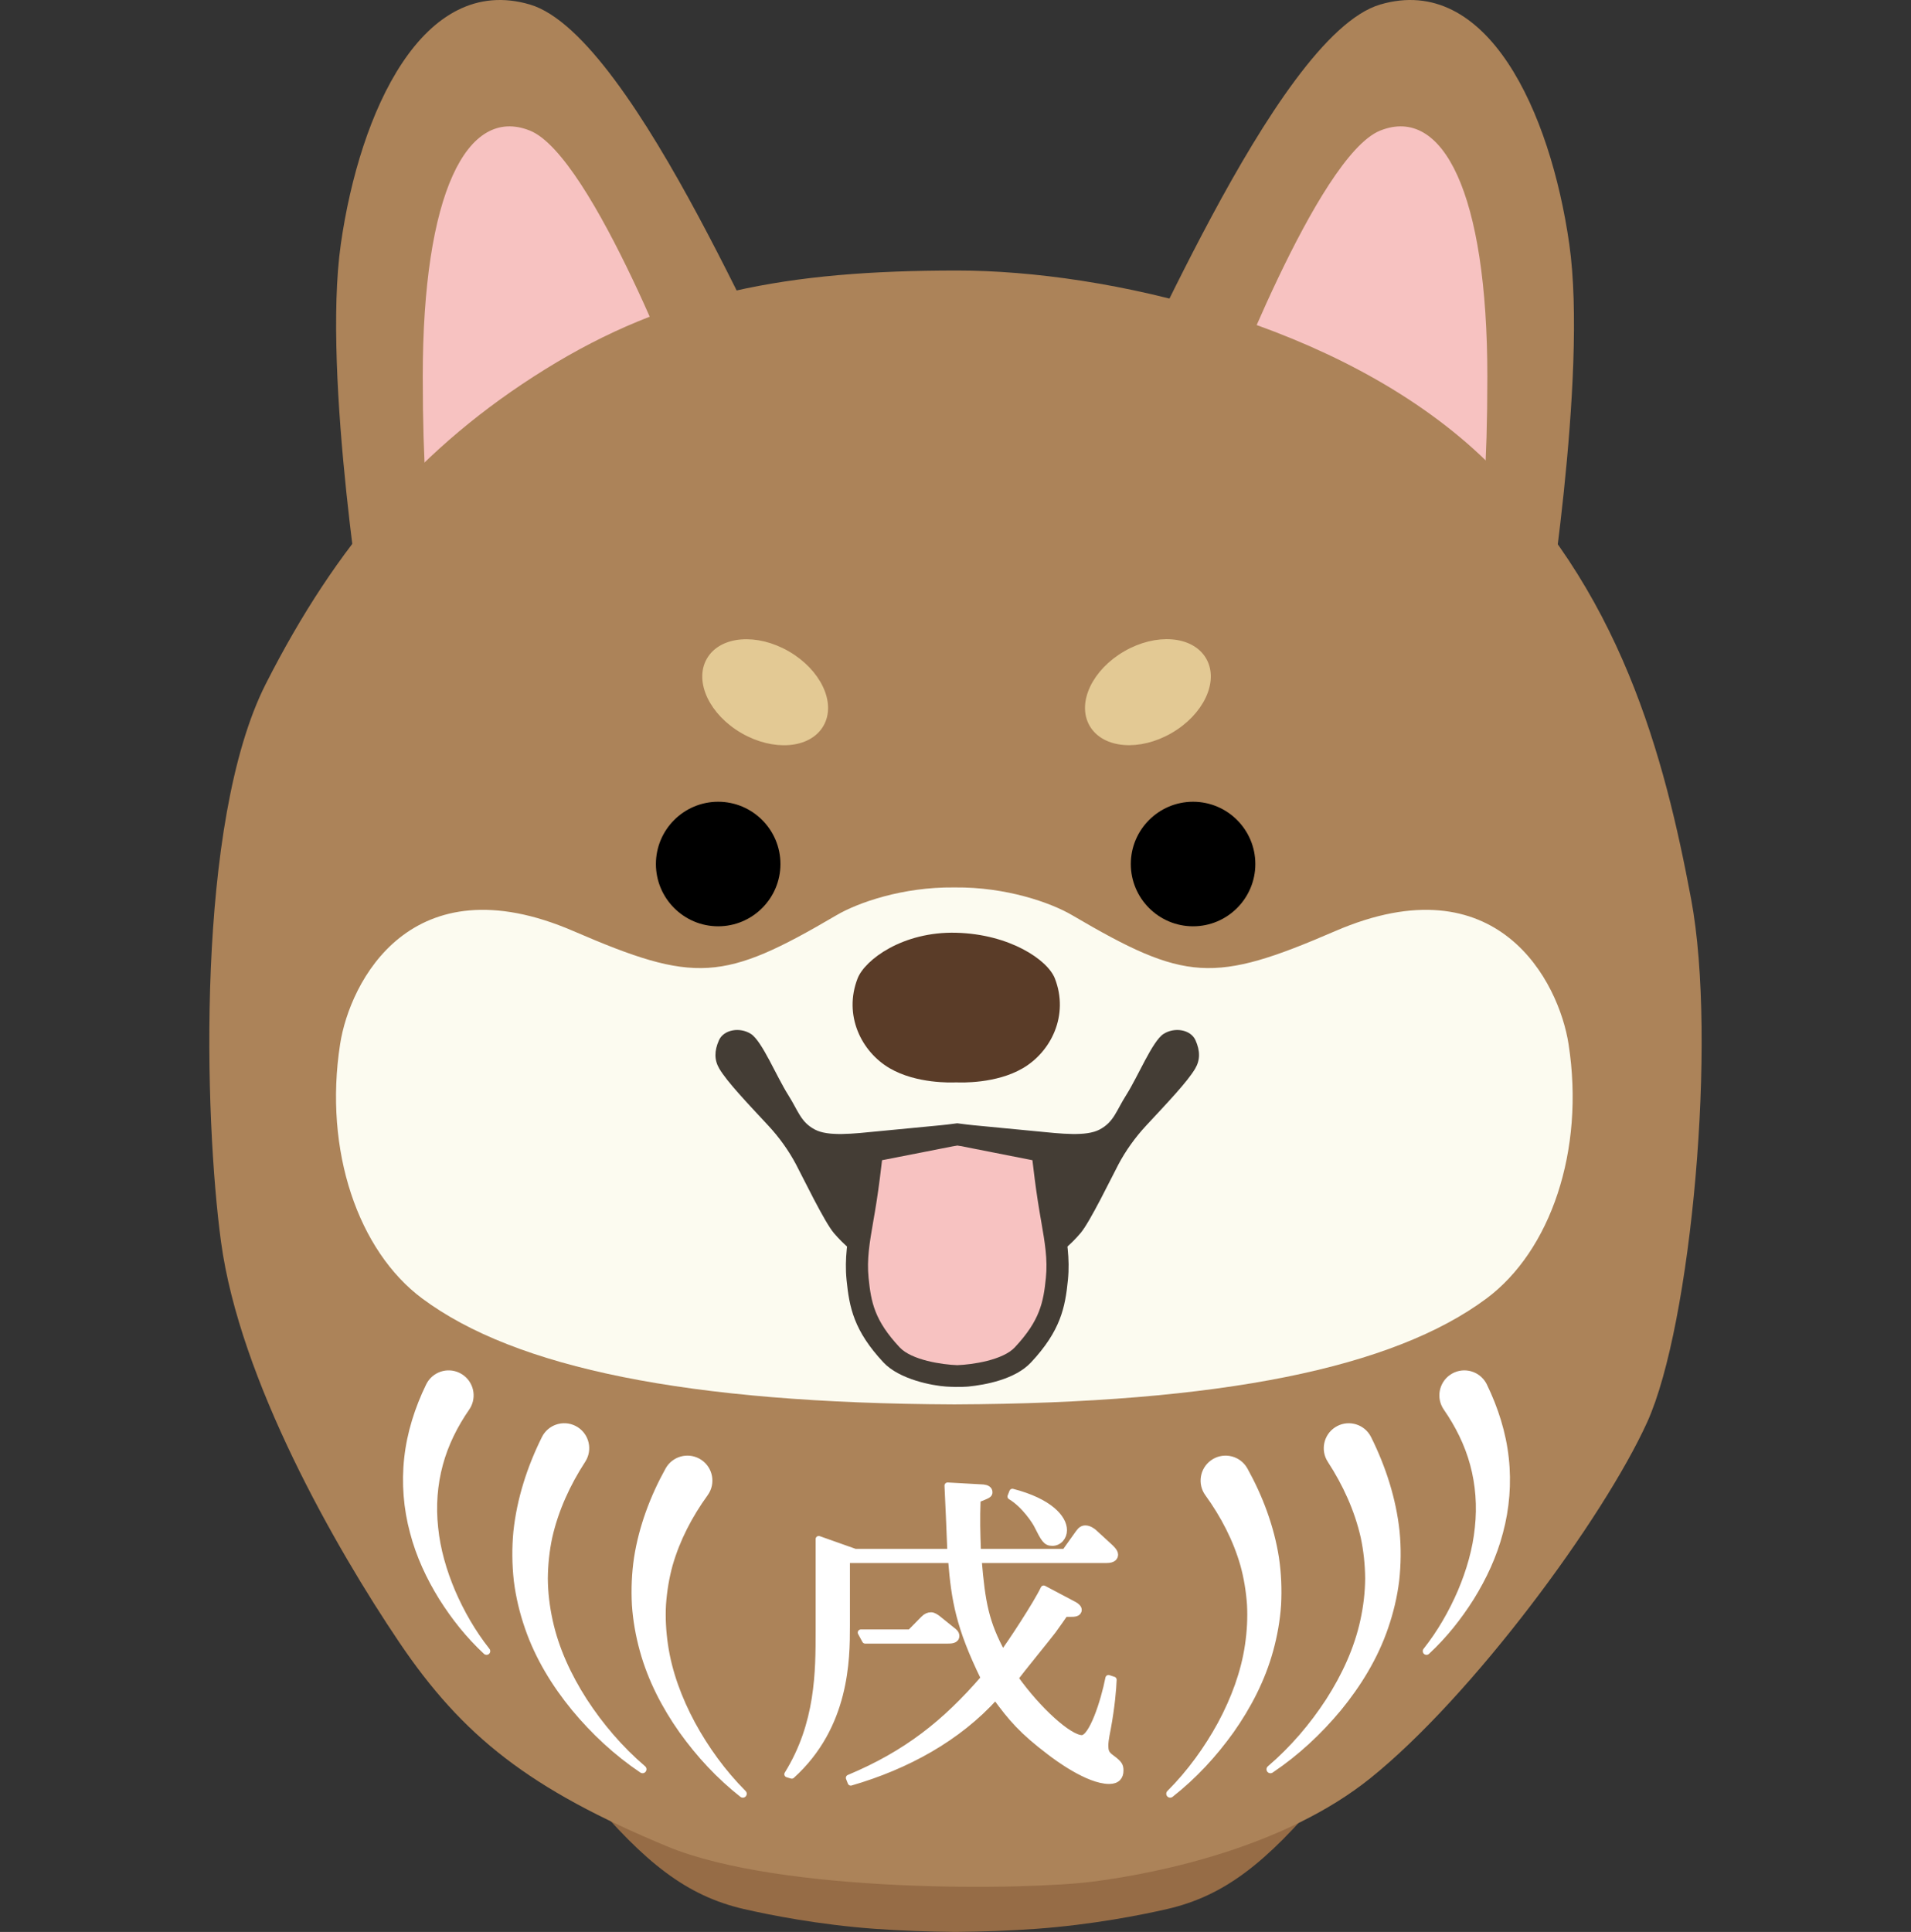
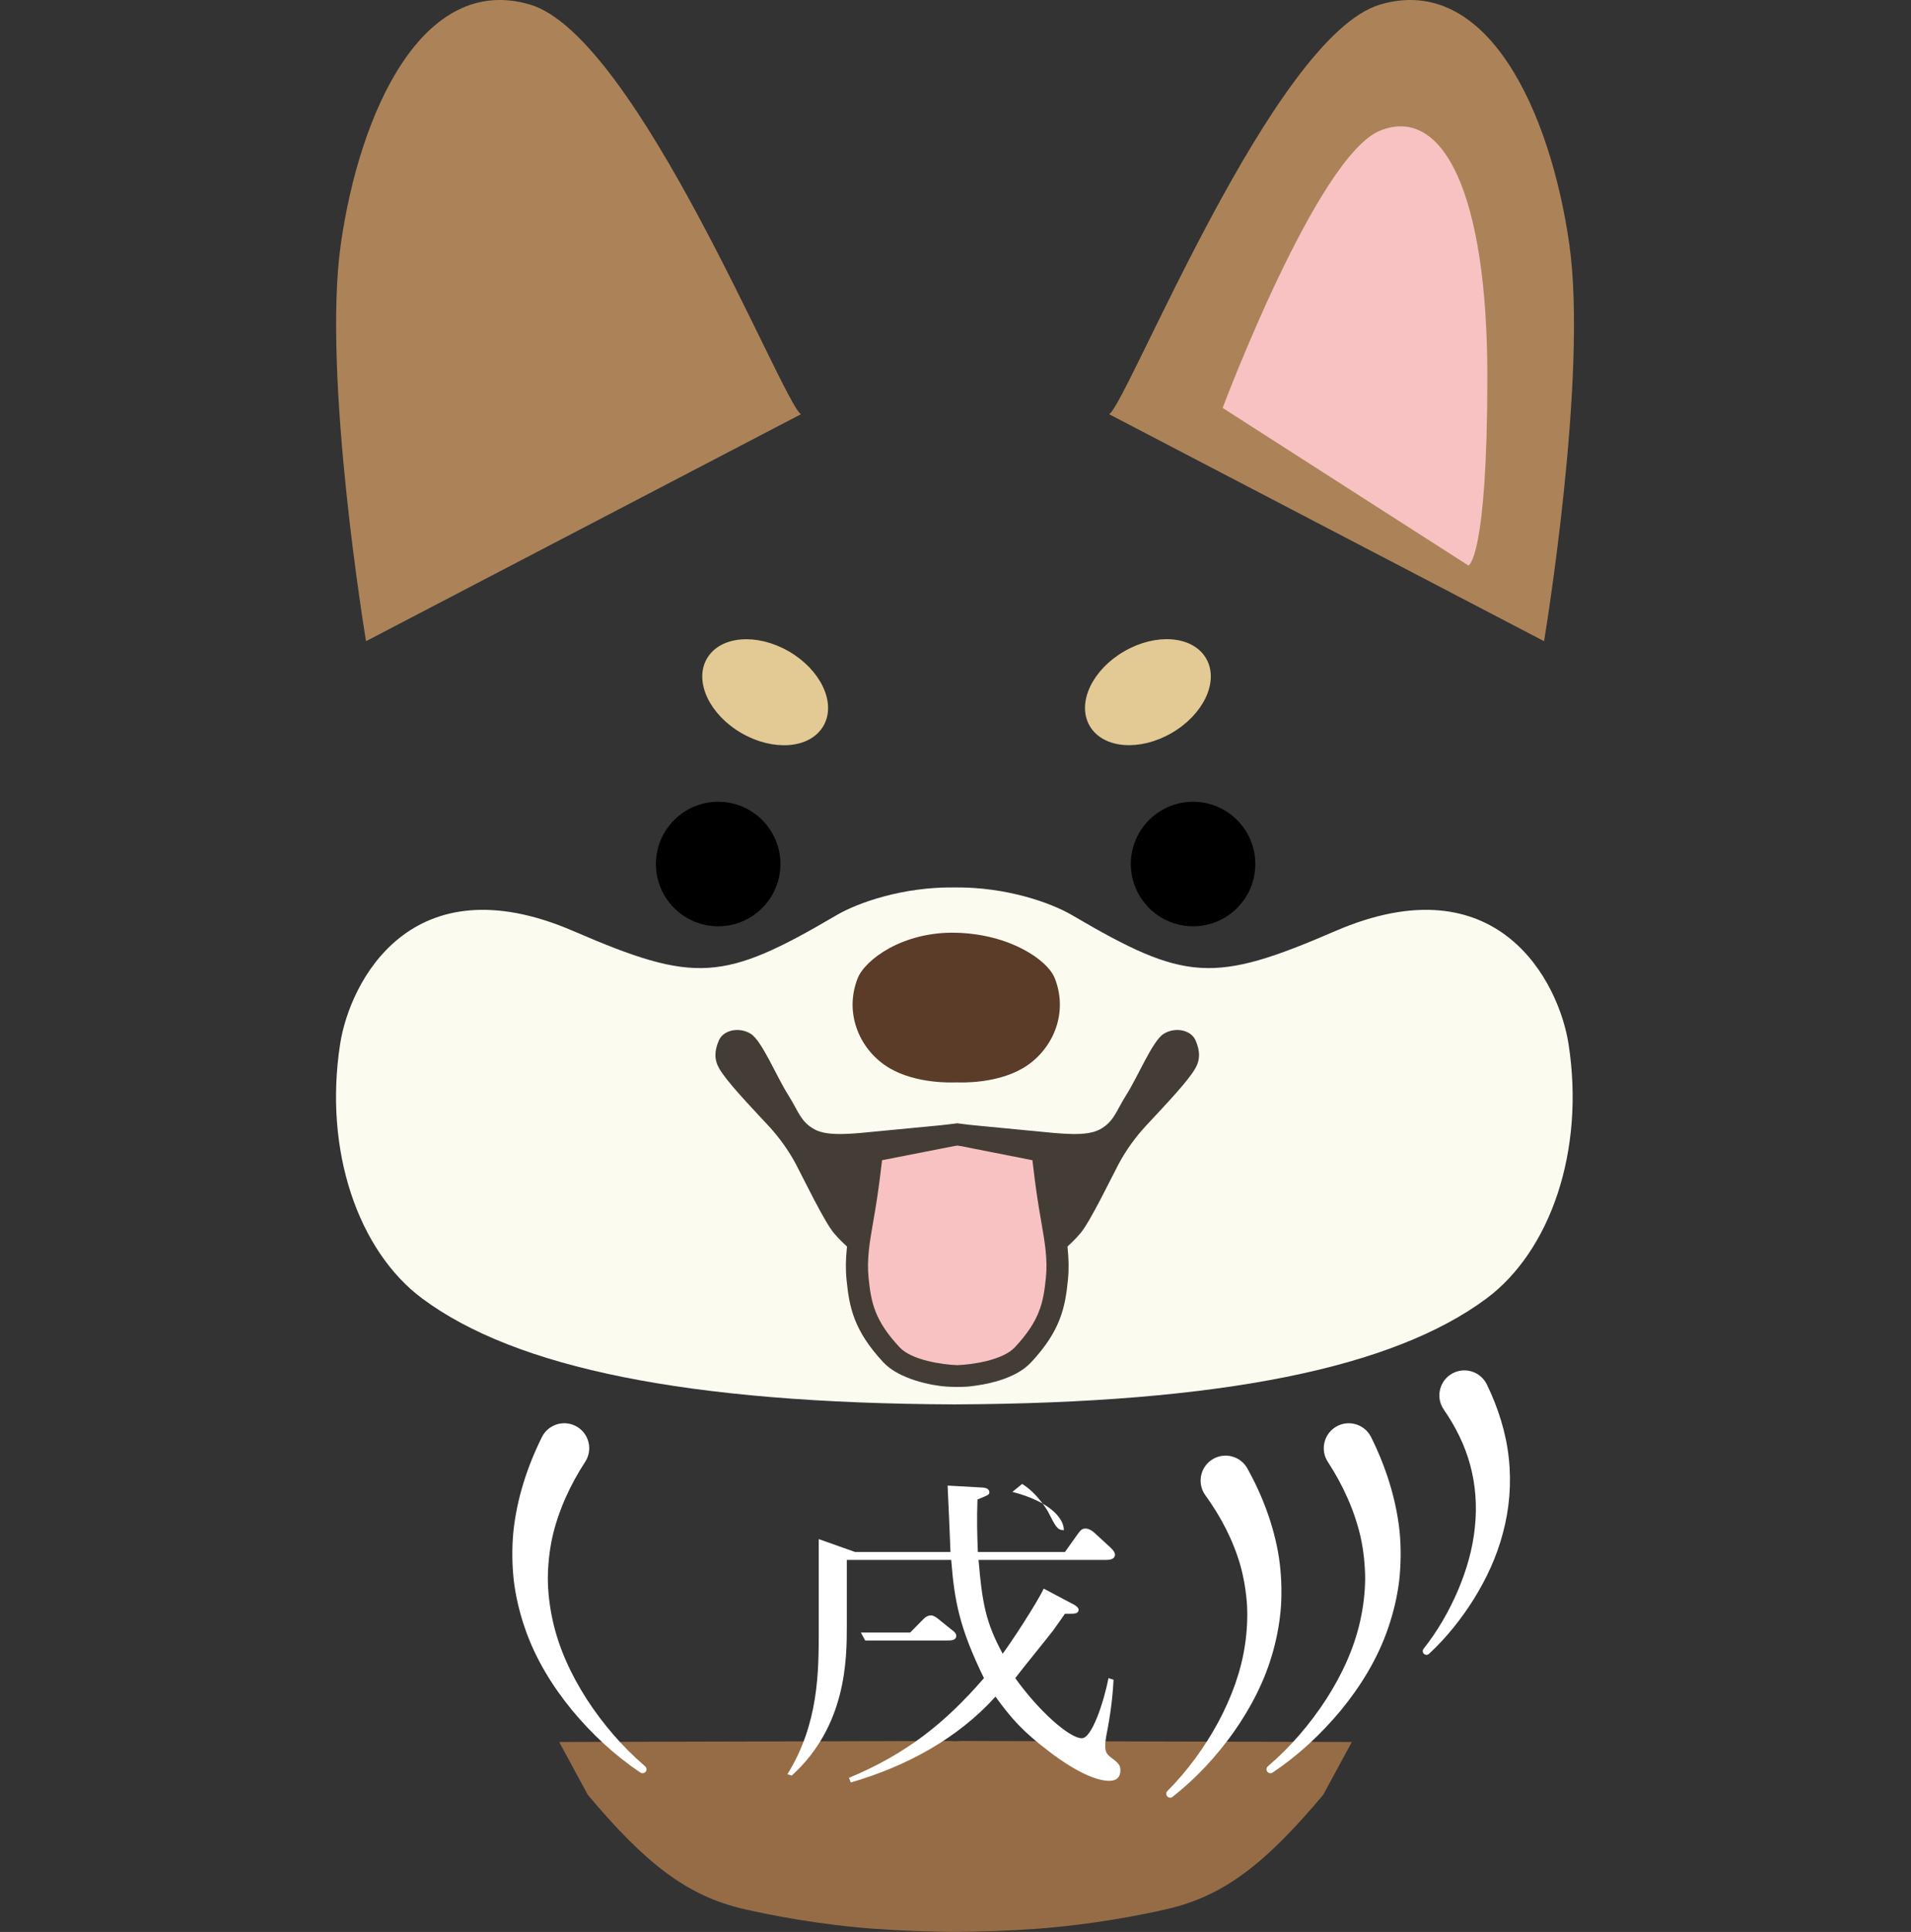
<svg xmlns="http://www.w3.org/2000/svg" version="1.1" id="デザイン" x="0px" y="0px" width="306.71px" height="310.012px" viewBox="0 0 306.71 310.012" style="enable-background:new 0 0 306.71 310.012;" xml:space="preserve">
  <rect x="0" y="0" width="306.71" height="310.012" fill="#333333" stroke="none" />
  <style type="text/css">
	.st0{fill:#966C46;}
	.st1{fill:#AC8359;}
	.st2{fill:#F7C2C1;}
	.st3{fill:#E3C994;stroke:#E3C994;stroke-width:0.964;stroke-linecap:round;stroke-linejoin:round;stroke-miterlimit:10;}
	.st4{fill:#FCFBF0;}
	.st5{fill:#5A3C28;}
	.st6{fill:none;stroke:#FFFFFF;stroke-linecap:round;stroke-linejoin:round;stroke-miterlimit:10;}
	.st7{fill:#FFFFFF;}
	.st8{fill:#443D35;}
	.st9{fill:#CF8B5B;}
	.st10{fill:#F29FAA;}
	.st11{fill:#E7E2DC;}
	.st12{fill:none;stroke:#C9A063;stroke-linecap:round;stroke-linejoin:round;stroke-miterlimit:10;}
	.st13{fill:#C9A063;}
	.st14{fill:#FEFAE8;}
	.st15{fill:#675042;}
	.st16{fill:#40220F;}
	.st17{fill:#EE8B91;}
	.st18{fill:none;stroke:#40220F;stroke-width:1.8;stroke-linecap:round;stroke-linejoin:round;stroke-miterlimit:10;}
	.st19{fill:none;stroke:#FFFFFF;stroke-width:0.819;stroke-linecap:round;stroke-linejoin:round;stroke-miterlimit:10;}
	.st20{fill:#34312D;}
	.st21{fill:#463F37;}
	.st22{fill:#5B5049;}
	.st23{fill:#EA9E9C;}
	.st24{fill:#8D766A;}
	.st25{fill:#875634;}
	.st26{fill:#BD8A58;}
	.st27{fill:#B2794D;}
	.st28{fill:none;stroke:#000000;stroke-width:3;stroke-linecap:round;stroke-linejoin:round;stroke-miterlimit:10;}
</style>
  <g>
    <path class="st0" d="M154.216,279.368l-0.861,0.047l-0.861-0.047l-62.748,0.164l4.585,8.464c9.17,10.933,15.871,16.223,25.04,18.34   c4.142,0.956,12.024,2.517,20.985,3.174c4.211,0.309,8.647,0.462,12.979,0.501v0.001c0.007,0,0.013,0,0.02,0   c0.007,0,0.013,0,0.02,0v-0.001c4.332-0.039,8.768-0.192,12.979-0.501c8.96-0.658,16.843-2.219,20.984-3.174   c9.17-2.116,15.871-7.406,25.04-18.34l4.585-8.464L154.216,279.368z" />
    <g>
      <path class="st1" d="M178.025,66.473c3.035-2.023,26.299-60.689,43.494-65.747c17.195-5.057,27.31,17.195,30.345,38.437    c3.035,21.241-4.046,63.724-4.046,63.724L178.025,66.473z" />
      <path class="st2" d="M196.232,65.462c0,0,15.172-40.46,25.287-44.506c10.115-4.046,17.195,10.115,17.195,39.448    s-3.034,30.345-3.034,30.345L196.232,65.462z" />
    </g>
    <g>
      <path class="st1" d="M128.541,66.473c-3.035-2.023-26.299-60.689-43.494-65.747c-17.195-5.057-27.31,17.195-30.345,38.437    c-3.035,21.241,4.046,63.724,4.046,63.724L128.541,66.473z" />
-       <path class="st2" d="M110.334,65.462c0,0-15.172-40.46-25.287-44.506C74.932,16.91,67.852,31.071,67.852,60.404    s3.034,30.345,3.034,30.345L110.334,65.462z" />
    </g>
-     <path class="st1" d="M87.463,59.282c19.891-12.344,38.795-15.871,66.163-15.871c23.982,0,61.367,8.464,83.938,29.625   c22.572,21.161,29.625,48.67,33.857,71.242c4.232,22.572,0,68.421-7.054,83.938c-7.054,15.518-28.071,43.99-44.438,57.135   c-13.614,10.933-33.505,15.165-44.438,16.576c-10.933,1.411-50.198,1.925-68.421-5.643c-22.078-9.17-32.799-17.634-43.027-32.799   c-10.228-15.165-25.559-42.02-28.567-64.188c-2.68-19.75-4.091-67.362,7.195-89.581C53.959,87.497,67.572,71.626,87.463,59.282z" />
    <ellipse transform="matrix(0.5 -0.866 0.866 0.5 -34.792 161.897)" class="st3" cx="122.81" cy="111.079" rx="7.098" ry="10.316" />
    <ellipse transform="matrix(0.866 -0.5 0.5 0.866 -30.856 106.998)" class="st3" cx="184.241" cy="111.079" rx="10.316" ry="7.098" />
    <path class="st4" d="M251.746,167.528c-1.536-9.887-11.312-29.413-37.458-18.113c-19.542,8.446-24.042,8.113-42.208-2.554   c-3.468-2.036-10.646-4.54-18.824-4.457v-0.001c-0.029,0-0.058,0.001-0.088,0c-0.03,0-0.058-0.001-0.088,0v0.001   c-8.178-0.083-15.355,2.421-18.824,4.457c-18.167,10.667-22.667,11-42.208,2.554c-26.146-11.301-35.922,8.226-37.458,18.113   c-2.667,17.167,2.941,33.221,13.167,40.833c14.979,11.151,42.591,16.817,85.323,16.999v0.001c0.03,0,0.059-0.001,0.089-0.001   c0.03,0,0.059,0.001,0.089,0.001v-0.001c42.731-0.182,70.344-5.848,85.323-16.999C248.805,200.749,254.413,184.695,251.746,167.528   z" />
    <path class="st5" d="M169.304,157.012c-1.164-2.993-7.25-7.109-15.832-7.336c-8.582-0.227-14.668,4.342-15.832,7.336   c-2.286,5.879,0.583,11.75,5.167,14.417c4.287,2.494,9.929,2.293,10.665,2.255c0.737,0.038,6.379,0.239,10.665-2.255   C168.721,168.762,171.59,162.89,169.304,157.012z" />
    <path d="M191.485,148.641c-5.51,0-9.993-4.483-9.993-9.994c0-5.509,4.483-9.992,9.993-9.992c5.51,0,9.993,4.483,9.993,9.992   C201.478,144.158,196.995,148.641,191.485,148.641z" />
    <path d="M115.265,148.641c-5.51,0-9.993-4.483-9.993-9.994c0-5.509,4.483-9.992,9.993-9.992c5.51,0,9.993,4.483,9.993,9.992   C125.258,144.158,120.775,148.641,115.265,148.641z" />
    <g>
      <g>
-         <path class="st6" d="M157.807,238.709c0.52,0.053,0.982,0.265,0.982,0.742c0,0.424-0.231,0.477-1.907,1.166     c-0.115,3.286-0.058,5.14,0.058,8.426h13.98l2.195-3.074c0.347-0.477,0.636-0.689,1.098-0.689c0.578,0,1.155,0.424,1.387,0.636     l2.368,2.172c0.405,0.371,0.982,0.901,0.982,1.378c0,0.371-0.231,0.848-1.329,0.848h-20.566     c0.578,6.889,1.156,10.069,3.871,15.05c1.213-1.59,5.431-8.002,6.586-10.44l4.91,2.597c0.289,0.159,0.693,0.477,0.693,0.795     c0,0.636-0.751,0.636-1.271,0.636h-0.924c-0.462,0.689-1.04,1.484-1.906,2.703c-0.924,1.219-5.257,6.518-6.066,7.631     c3.697,5.193,8.665,9.645,10.688,9.645c1.618,0,3.524-5.83,4.275-9.645l0.809,0.265c-0.058,1.484-0.289,4.293-0.924,7.737     c-0.405,2.014-0.405,2.438-0.405,2.756c0,0.901,0.058,1.378,1.04,2.067c1.213,0.901,1.386,1.219,1.386,2.014     c0,0.954-0.52,1.643-1.79,1.643c-3.409,0-8.492-3.815-9.59-4.664c-4.333-3.285-6.124-5.352-8.666-8.85     c-6.008,6.677-14.269,11.182-23.224,13.778l-0.289-0.742c9.243-3.868,15.424-8.797,21.664-16.004     c-3.986-8.161-4.737-12.454-5.257-18.972h-16.753v10.599c0,5.352-0.058,16.057-8.839,24.006l-0.693-0.212     c5.026-8.108,5.026-16.481,5.026-23.105v-14.627l5.834,2.067h15.309c-0.058-1.749-0.404-9.698-0.462-10.652L157.807,238.709z      M146.08,261.973l2.138-2.173c0.404-0.424,0.809-0.583,1.213-0.583s0.809,0.318,1.04,0.477l2.368,1.908     c0.231,0.159,0.636,0.477,0.636,0.901c0,0.742-0.867,0.742-1.387,0.742h-13.229l-0.693-1.271H146.08z M162.487,239.398     c5.95,1.537,8.261,4.187,8.261,6.147c0,1.06-0.751,2.014-1.849,2.014c-1.04,0-1.329-0.583-2.484-2.862     c-0.173-0.371-1.906-3.179-4.217-4.557L162.487,239.398z" />
-       </g>
+         </g>
      <g>
-         <path class="st7" d="M157.807,238.709c0.52,0.053,0.982,0.265,0.982,0.742c0,0.424-0.231,0.477-1.907,1.166     c-0.115,3.286-0.058,5.14,0.058,8.426h13.98l2.195-3.074c0.347-0.477,0.636-0.689,1.098-0.689c0.578,0,1.155,0.424,1.387,0.636     l2.368,2.172c0.405,0.371,0.982,0.901,0.982,1.378c0,0.371-0.231,0.848-1.329,0.848h-20.566     c0.578,6.889,1.156,10.069,3.871,15.05c1.213-1.59,5.431-8.002,6.586-10.44l4.91,2.597c0.289,0.159,0.693,0.477,0.693,0.795     c0,0.636-0.751,0.636-1.271,0.636h-0.924c-0.462,0.689-1.04,1.484-1.906,2.703c-0.924,1.219-5.257,6.518-6.066,7.631     c3.697,5.193,8.665,9.645,10.688,9.645c1.618,0,3.524-5.83,4.275-9.645l0.809,0.265c-0.058,1.484-0.289,4.293-0.924,7.737     c-0.405,2.014-0.405,2.438-0.405,2.756c0,0.901,0.058,1.378,1.04,2.067c1.213,0.901,1.386,1.219,1.386,2.014     c0,0.954-0.52,1.643-1.79,1.643c-3.409,0-8.492-3.815-9.59-4.664c-4.333-3.285-6.124-5.352-8.666-8.85     c-6.008,6.677-14.269,11.182-23.224,13.778l-0.289-0.742c9.243-3.868,15.424-8.797,21.664-16.004     c-3.986-8.161-4.737-12.454-5.257-18.972h-16.753v10.599c0,5.352-0.058,16.057-8.839,24.006l-0.693-0.212     c5.026-8.108,5.026-16.481,5.026-23.105v-14.627l5.834,2.067h15.309c-0.058-1.749-0.404-9.698-0.462-10.652L157.807,238.709z      M146.08,261.973l2.138-2.173c0.404-0.424,0.809-0.583,1.213-0.583s0.809,0.318,1.04,0.477l2.368,1.908     c0.231,0.159,0.636,0.477,0.636,0.901c0,0.742-0.867,0.742-1.387,0.742h-13.229l-0.693-1.271H146.08z M162.487,239.398     c5.95,1.537,8.261,4.187,8.261,6.147c0,1.06-0.751,2.014-1.849,2.014c-1.04,0-1.329-0.583-2.484-2.862     c-0.173-0.371-1.906-3.179-4.217-4.557L162.487,239.398z" />
+         <path class="st7" d="M157.807,238.709c0.52,0.053,0.982,0.265,0.982,0.742c0,0.424-0.231,0.477-1.907,1.166     c-0.115,3.286-0.058,5.14,0.058,8.426h13.98l2.195-3.074c0.347-0.477,0.636-0.689,1.098-0.689c0.578,0,1.155,0.424,1.387,0.636     l2.368,2.172c0.405,0.371,0.982,0.901,0.982,1.378c0,0.371-0.231,0.848-1.329,0.848h-20.566     c0.578,6.889,1.156,10.069,3.871,15.05c1.213-1.59,5.431-8.002,6.586-10.44l4.91,2.597c0.289,0.159,0.693,0.477,0.693,0.795     c0,0.636-0.751,0.636-1.271,0.636h-0.924c-0.462,0.689-1.04,1.484-1.906,2.703c-0.924,1.219-5.257,6.518-6.066,7.631     c3.697,5.193,8.665,9.645,10.688,9.645c1.618,0,3.524-5.83,4.275-9.645l0.809,0.265c-0.058,1.484-0.289,4.293-0.924,7.737     c-0.405,2.014-0.405,2.438-0.405,2.756c0,0.901,0.058,1.378,1.04,2.067c1.213,0.901,1.386,1.219,1.386,2.014     c0,0.954-0.52,1.643-1.79,1.643c-3.409,0-8.492-3.815-9.59-4.664c-4.333-3.285-6.124-5.352-8.666-8.85     c-6.008,6.677-14.269,11.182-23.224,13.778l-0.289-0.742c9.243-3.868,15.424-8.797,21.664-16.004     c-3.986-8.161-4.737-12.454-5.257-18.972h-16.753v10.599c0,5.352-0.058,16.057-8.839,24.006l-0.693-0.212     c5.026-8.108,5.026-16.481,5.026-23.105v-14.627l5.834,2.067h15.309c-0.058-1.749-0.404-9.698-0.462-10.652L157.807,238.709z      M146.08,261.973l2.138-2.173c0.404-0.424,0.809-0.583,1.213-0.583s0.809,0.318,1.04,0.477l2.368,1.908     c0.231,0.159,0.636,0.477,0.636,0.901c0,0.742-0.867,0.742-1.387,0.742h-13.229l-0.693-1.271H146.08z M162.487,239.398     c5.95,1.537,8.261,4.187,8.261,6.147c-1.04,0-1.329-0.583-2.484-2.862     c-0.173-0.371-1.906-3.179-4.217-4.557L162.487,239.398z" />
      </g>
    </g>
    <g>
      <g>
        <g>
-           <path class="st7" d="M118.833,288.332c-3.753-2.949-6.982-6.436-9.779-10.341c-2.759-3.912-5.052-8.285-6.366-13.078      c-0.657-2.39-1.102-4.866-1.268-7.386c-0.133-2.518-0.032-5.066,0.342-7.587c0.787-5.034,2.612-9.88,5.059-14.29l0.004-0.007      c1.074-1.935,3.513-2.634,5.449-1.56s2.634,3.513,1.56,5.449c-0.075,0.136-0.171,0.283-0.259,0.407      c-2.497,3.447-4.471,7.234-5.632,11.294c-0.559,2.034-0.9,4.127-1.051,6.255c-0.118,2.129,0.001,4.285,0.318,6.436      c0.629,4.308,2.205,8.541,4.34,12.509c2.153,3.95,4.882,7.721,8.087,10.934l0.029,0.029c0.245,0.246,0.244,0.643-0.001,0.888      C119.437,288.51,119.079,288.526,118.833,288.332z" />
-         </g>
+           </g>
      </g>
      <g>
        <g>
          <path class="st7" d="M102.775,284.436c-4.133-2.777-7.767-6.158-10.971-10.012c-3.165-3.864-5.877-8.252-7.559-13.159      c-0.843-2.446-1.461-4.999-1.782-7.615c-0.286-2.616-0.317-5.277-0.062-7.923c0.563-5.283,2.232-10.414,4.569-15.114      l0.003-0.007c0.985-1.982,3.39-2.789,5.372-1.804c1.982,0.985,2.789,3.39,1.804,5.372c-0.069,0.138-0.147,0.273-0.229,0.4      c-2.433,3.742-4.294,7.813-5.278,12.121c-0.463,2.157-0.696,4.363-0.717,6.593c0.014,2.229,0.285,4.47,0.769,6.689      c0.961,4.449,2.941,8.739,5.485,12.7c2.563,3.943,5.718,7.644,9.326,10.725l0.032,0.027c0.266,0.227,0.297,0.626,0.07,0.892      C103.398,284.569,103.038,284.613,102.775,284.436z" />
        </g>
      </g>
      <g>
        <g>
-           <path class="st7" d="M77.678,265.391c-2.795-2.592-5.153-5.551-7.196-8.796c-2.013-3.25-3.684-6.804-4.681-10.645      c-1.027-3.825-1.377-7.927-0.925-12.006c0.442-4.081,1.717-8.08,3.514-11.775l0.005-0.01c0.969-1.993,3.37-2.823,5.363-1.854      c1.993,0.969,2.823,3.37,1.854,5.363c-0.087,0.18-0.2,0.368-0.309,0.529c-1.873,2.706-3.366,5.673-4.228,8.871      c-0.867,3.192-1.128,6.599-0.756,10.026c0.34,3.433,1.332,6.862,2.728,10.154c1.412,3.277,3.248,6.482,5.483,9.303l0.025,0.031      c0.205,0.259,0.161,0.635-0.097,0.84C78.221,265.607,77.89,265.589,77.678,265.391z" />
-         </g>
+           </g>
      </g>
    </g>
    <g>
      <g>
        <g>
          <path class="st7" d="M187.394,287.366c3.206-3.213,5.934-6.984,8.087-10.934c2.135-3.968,3.711-8.2,4.34-12.509      c0.317-2.151,0.436-4.307,0.318-6.436c-0.151-2.128-0.492-4.221-1.052-6.255c-1.161-4.061-3.136-7.847-5.632-11.294      c-1.298-1.793-0.898-4.298,0.895-5.596c1.793-1.298,4.298-0.898,5.596,0.895c0.091,0.126,0.173,0.255,0.248,0.386l0.015,0.027      c2.447,4.41,4.272,9.256,5.059,14.29c0.374,2.521,0.475,5.069,0.342,7.587c-0.166,2.52-0.611,4.996-1.268,7.386      c-1.314,4.793-3.607,9.166-6.366,13.078c-2.797,3.905-6.026,7.392-9.779,10.341c-0.273,0.214-0.667,0.167-0.882-0.106      c-0.198-0.253-0.172-0.61,0.049-0.832L187.394,287.366z" />
        </g>
      </g>
      <g>
        <g>
          <path class="st7" d="M203.523,283.404c3.607-3.082,6.763-6.783,9.326-10.725c2.544-3.961,4.525-8.252,5.486-12.7      c0.485-2.219,0.755-4.46,0.769-6.689c-0.021-2.23-0.254-4.436-0.717-6.593c-0.983-4.309-2.845-8.379-5.278-12.121      c-1.206-1.855-0.68-4.337,1.176-5.543c1.855-1.206,4.337-0.68,5.543,1.176c0.084,0.129,0.16,0.262,0.227,0.397l0.005,0.01      c2.337,4.7,4.006,9.831,4.569,15.114c0.255,2.646,0.225,5.306-0.062,7.923c-0.321,2.616-0.939,5.169-1.781,7.615      c-1.682,4.908-4.394,9.295-7.559,13.159c-3.204,3.854-6.838,7.235-10.971,10.012c-0.29,0.195-0.683,0.118-0.878-0.172      c-0.181-0.269-0.127-0.628,0.114-0.834L203.523,283.404z" />
        </g>
      </g>
      <g>
        <g>
          <path class="st7" d="M228.501,264.55c2.235-2.821,4.07-6.026,5.483-9.303c1.396-3.292,2.388-6.721,2.728-10.154      c0.372-3.428,0.111-6.834-0.756-10.026c-0.862-3.197-2.355-6.164-4.228-8.871c-1.261-1.822-0.806-4.321,1.016-5.582      c1.822-1.261,4.321-0.806,5.582,1.016c0.114,0.164,0.213,0.334,0.299,0.508l0.014,0.031c1.797,3.695,3.072,7.695,3.514,11.775      c0.453,4.079,0.102,8.181-0.925,12.006c-0.997,3.84-2.668,7.394-4.681,10.645c-2.044,3.245-4.401,6.203-7.196,8.796      c-0.242,0.225-0.621,0.21-0.845-0.032c-0.203-0.219-0.211-0.551-0.03-0.778L228.501,264.55z" />
        </g>
      </g>
    </g>
    <g>
      <path class="st8" d="M191.877,166.929c-0.766-1.723-3.362-2.156-5.138-1.015c-1.776,1.142-4.097,6.826-5.962,9.768    c-1.649,2.6-2,4.368-4.313,5.582c-2.153,1.129-6.082,0.67-10.275,0.254c-3.343-0.332-5.264-0.507-9.895-0.951    c-1.38-0.132-2.543-0.315-2.657-0.316c-0.113-0.001-1.284,0.184-2.664,0.316c-4.63,0.444-6.552,0.619-9.895,0.951    c-4.193,0.416-8.123,0.876-10.275-0.254c-2.313-1.214-2.664-2.981-4.313-5.582c-1.865-2.942-4.186-8.626-5.962-9.768    c-1.776-1.142-4.372-0.708-5.138,1.015c-0.761,1.713-0.761,3.171,0.063,4.567c1.246,2.108,4.503,5.518,7.865,9.133    c1.772,1.906,3.298,4.059,4.44,6.216c1.142,2.157,4.567,9.26,6.089,11.036c1.522,1.776,3.552,3.679,6.596,5.074    c3.033,1.39,13.111,0.263,13.189,0.254c0.078,0.009,10.156,1.136,13.189-0.254c3.045-1.395,5.074-3.298,6.596-5.074    c1.522-1.776,4.947-8.88,6.089-11.036c1.142-2.157,2.667-4.31,4.44-6.216c3.362-3.615,6.62-7.026,7.865-9.133    C192.638,170.101,192.638,168.642,191.877,166.929z" />
      <path class="st2" d="M168.317,192.427c-0.604-3.913-1.015-7.95-1.015-7.95l-13.638-0.673v-0.003l-0.031,0.001l-0.032-0.001v0.003    l-13.637,0.673c0,0-0.41,4.037-1.015,7.95c-0.803,5.201-1.732,8.644-1.311,12.812c0.423,4.186,1.07,7.489,5.455,12.178    c2.904,3.106,9.872,3.402,10.508,3.423v0.002c0,0,0.024-0.001,0.032-0.001c0.008,0,0.031,0.001,0.031,0.001v-0.002    c0.636-0.021,7.604-0.317,10.508-3.423c4.385-4.689,5.032-7.992,5.455-12.178C170.049,201.071,169.121,197.628,168.317,192.427z" />
      <g>
        <path class="st8" d="M151.839,222.496c-2.173-0.141-7.487-1.134-10.042-3.866c-4.767-5.098-5.483-8.844-5.924-13.213     c-0.351-3.47,0.174-6.502,0.782-10.014c0.175-1.013,0.361-2.086,0.541-3.248c0.591-3.824,0.999-7.819,1.003-7.859l0.154-1.519     l13.474-0.665v-0.179l1.806,0.09l1.777-0.092l0.003,0.18l13.502,0.666l0.154,1.519c0.004,0.04,0.413,4.038,1.003,7.858l0,0     c0.18,1.161,0.365,2.233,0.54,3.245c0.609,3.512,1.133,6.546,0.783,10.016c-0.441,4.369-1.158,8.116-5.925,13.213     c-2.551,2.728-7.342,3.592-10.029,3.865C155.441,222.495,154.012,222.637,151.839,222.496z M141.566,186.176     c-0.177,1.551-0.482,4.07-0.861,6.522c-0.183,1.185-0.372,2.279-0.551,3.311c-0.587,3.388-1.05,6.065-0.748,9.051     c0.398,3.937,0.959,6.839,4.985,11.143c1.943,2.078,6.878,2.778,9.243,2.861c2.364-0.082,7.3-0.783,9.242-2.861     c4.026-4.304,4.588-7.207,4.986-11.143c0.302-2.987-0.162-5.664-0.749-9.054c-0.178-1.032-0.368-2.125-0.55-3.308     c-0.379-2.452-0.684-4.972-0.861-6.522l-12.037-2.372L141.566,186.176z" />
      </g>
    </g>
  </g>
</svg>